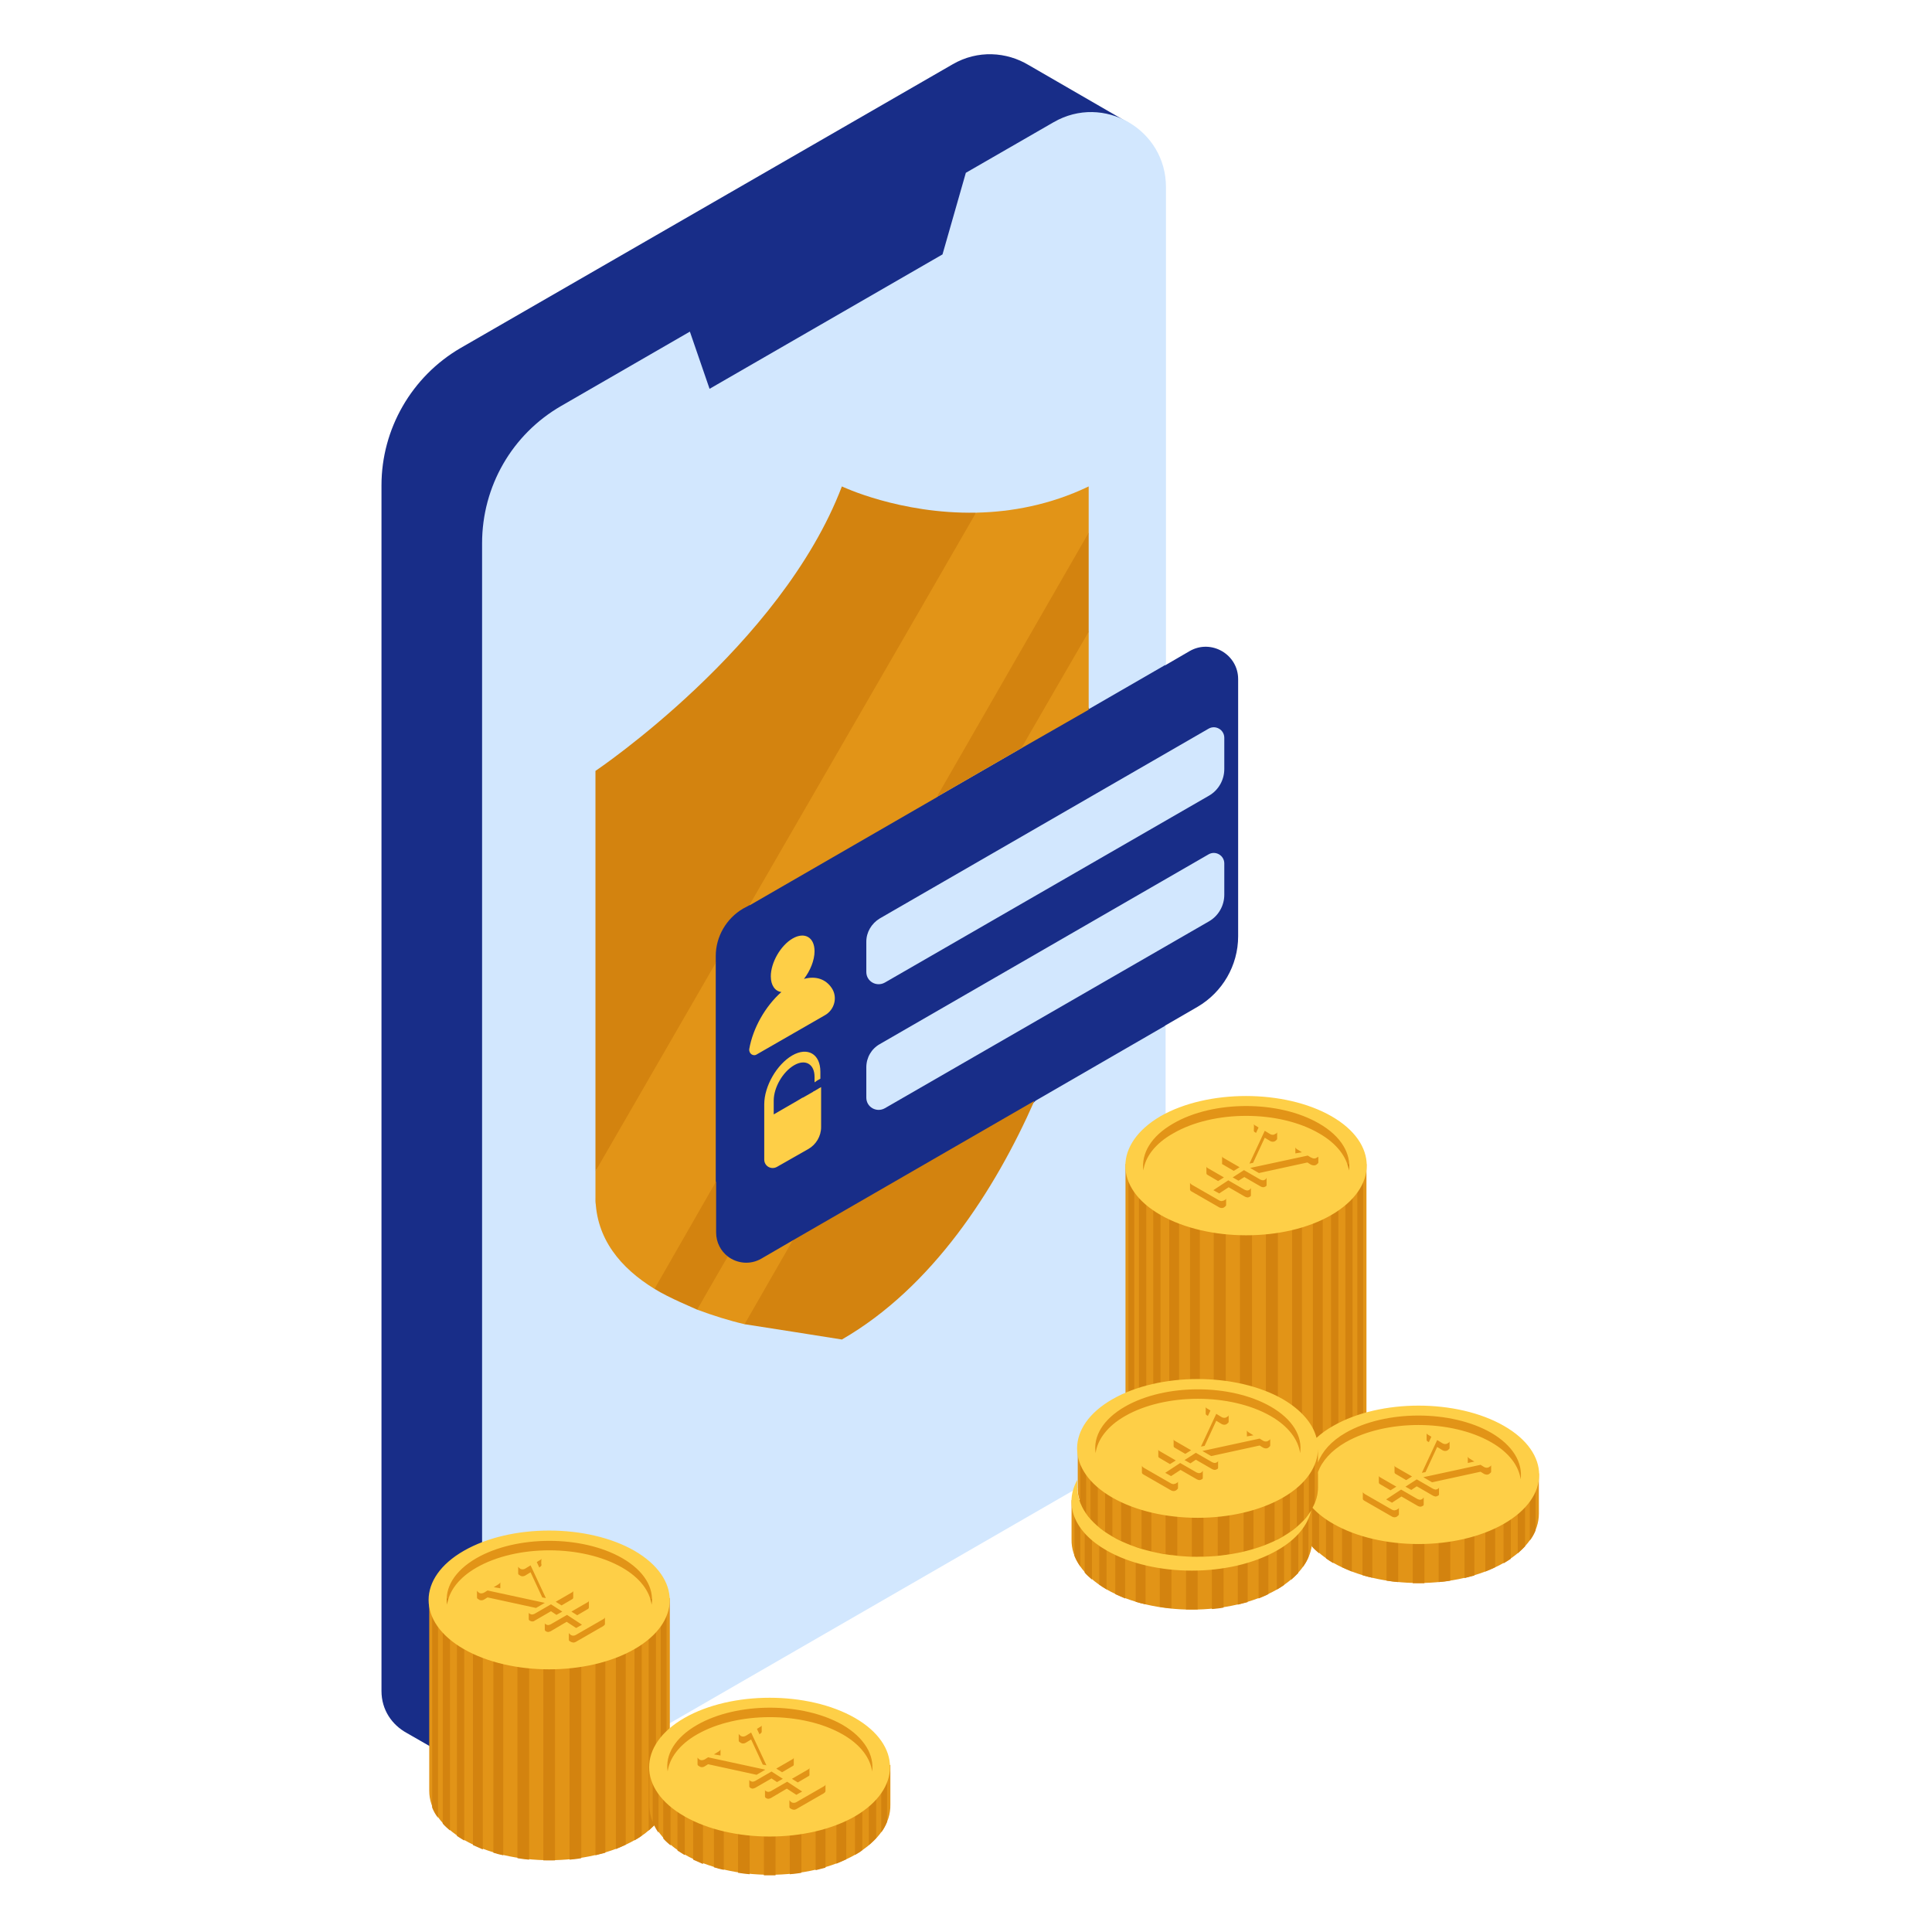
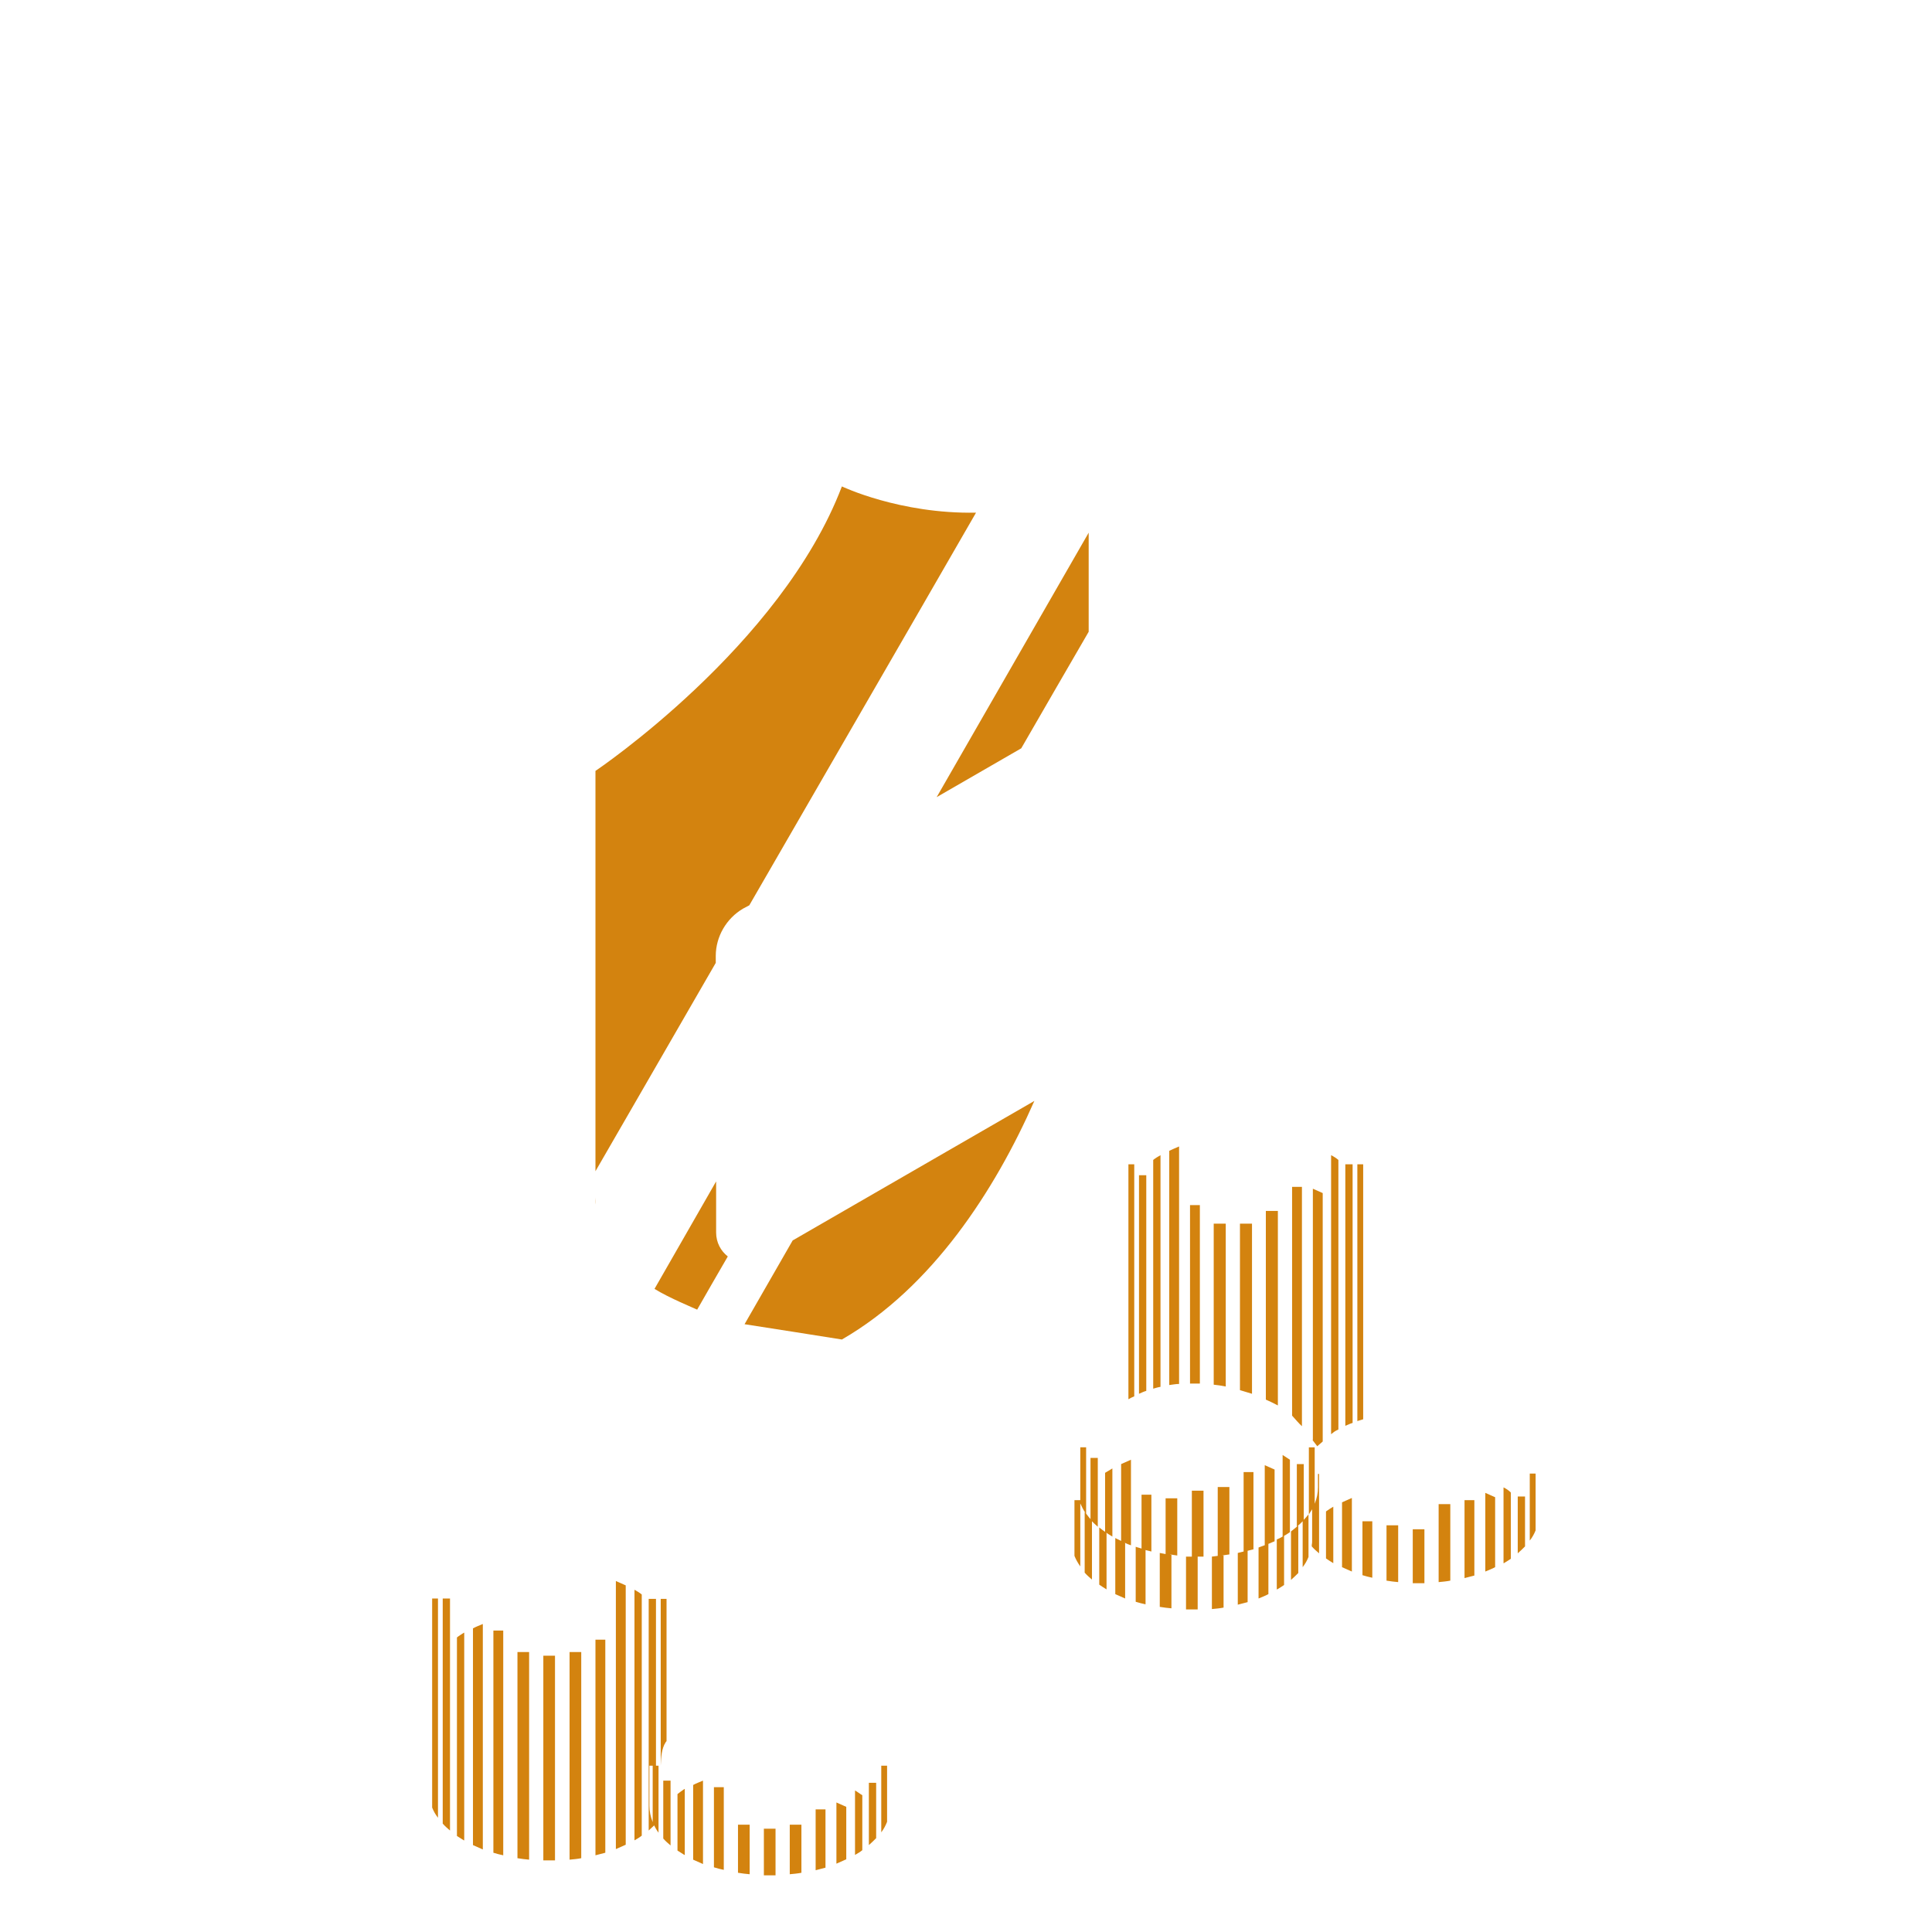
<svg xmlns="http://www.w3.org/2000/svg" width="1080" zoomAndPan="magnify" viewBox="0 0 810 810" height="1080" preserveAspectRatio="xMidYMid meet" version="1.0">
  <defs>
    <clipPath id="e3b7d72ce2">
-       <path d="M 159.832 22 L 520 22 L 520 751 L 159.832 751 Z M 159.832 22 " clip-rule="nonzero" />
-     </clipPath>
+       </clipPath>
  </defs>
  <g clip-path="url(#e3b7d72ce2)">
-     <path fill="#182d88" d="M 519.098 284.723 L 519.098 392.539 C 519.098 404.758 512.523 416.059 501.98 422.168 L 488.531 429.957 L 436.262 541.895 C 436.262 560.832 426.172 578.242 409.82 587.711 L 247.969 681.02 C 249.496 684.379 250.414 687.891 250.871 691.402 C 251.637 698.734 249.805 706.367 245.828 712.477 C 243.23 716.602 239.715 719.961 236.508 723.473 C 231.004 729.277 225.961 735.383 220.766 741.645 C 218.168 744.852 215.109 747.449 212.512 750.656 L 170.48 726.527 C 164.367 723.168 159.938 716.906 159.938 708.965 L 159.938 203.48 C 159.938 179.809 172.621 157.82 193.102 145.906 L 399.426 26.941 C 409.973 20.836 422.047 21.75 431.219 27.25 L 472.941 51.379 C 470.035 54.125 468.051 58.098 466.98 62.066 C 461.785 82.836 450.934 102.078 436.262 117.504 L 488.531 278.922 L 498.77 272.965 C 507.785 267.773 519.098 274.34 519.098 284.723 Z M 519.098 284.723 " fill-opacity="1" fill-rule="nonzero" />
-   </g>
-   <path fill="#d2e7fe" d="M 513.289 309.312 L 513.289 322.445 C 513.289 327.027 510.844 331.301 506.871 333.594 L 371 411.934 C 367.484 413.922 363.207 411.477 363.207 407.508 L 363.207 394.832 C 363.207 390.859 365.344 387.195 368.859 385.059 L 506.719 305.492 C 509.621 303.812 513.289 305.953 513.289 309.312 Z M 506.719 358.18 L 368.859 437.746 C 365.344 439.73 363.207 443.395 363.207 447.52 L 363.207 460.191 C 363.207 464.164 367.484 466.605 371 464.621 L 506.871 386.281 C 510.844 383.988 513.289 379.711 513.289 375.133 L 513.289 361.996 C 513.289 358.637 509.621 356.5 506.719 358.18 Z M 276.547 488.445 L 289.844 392.234 L 289.844 389.332 C 289.844 381.238 294.277 373.605 301.309 369.48 L 303.754 368.105 L 385.367 302.438 L 392.855 334.051 L 428.312 313.586 L 452.004 289.152 L 456.586 297.246 L 488.836 278.617 L 488.836 78.406 C 488.836 54.277 462.699 39.16 441.762 51.223 L 404.93 72.453 L 395.148 106.66 L 297.488 163.012 L 289.234 139.035 L 235.285 170.188 C 214.652 182.102 202.117 203.938 202.117 227.762 L 202.117 733.246 C 202.117 748.672 218.777 758.293 232.227 750.504 L 462.242 617.793 C 478.594 608.324 488.684 590.918 488.684 571.98 L 488.684 429.957 L 434.273 461.414 L 363.207 527.691 L 314.758 539.301 C 310.02 542.047 276.547 488.445 276.547 488.445 Z M 276.547 488.445 " fill-opacity="1" fill-rule="nonzero" />
-   <path fill="#e29417" d="M 645.184 617.793 L 645.184 634.594 C 645.184 642.074 640.293 649.559 630.512 655.211 C 610.797 666.512 578.703 666.512 558.988 655.211 C 555.32 653.07 552.262 650.629 549.969 648.031 C 549.051 654.75 544.16 661.164 535.449 666.355 C 515.734 677.66 483.641 677.66 463.922 666.355 C 453.988 660.555 449.098 653.07 449.25 645.434 L 449.25 628.941 L 452.613 628.941 C 452.004 627.109 451.695 625.277 451.852 623.293 L 451.852 606.645 L 459.031 593.359 C 460.41 592.137 468.66 588.777 471.871 587.25 L 471.871 488.141 L 480.734 478.977 C 482.418 477.602 486.543 471.492 488.684 470.273 C 508.398 458.973 536.367 458.055 556.082 469.355 C 558.07 470.578 564.031 478.367 565.559 479.742 L 572.895 487.988 L 572.895 594.43 C 592 589.391 615.992 592.445 631.887 601.453 C 633.875 602.676 636.168 605.73 637.848 606.953 Z M 368.25 739.812 C 368.402 734.012 363.816 729.43 359.387 725.762 C 356.785 723.473 354.035 721.184 350.98 719.5 C 343.184 715.227 334.016 714.613 325.148 714.004 C 320.105 713.699 315.062 713.395 310.172 714.309 C 306.961 714.922 303.906 715.836 301.004 716.906 C 296.57 718.434 292.137 719.809 288.012 722.25 C 285.262 723.777 282.816 725.914 280.828 728.207 L 280.828 670.176 L 275.172 662.691 C 273.492 661.316 271.352 655.211 269.211 654.141 C 249.496 642.84 216.332 640.703 196.77 652.004 C 194.781 653.223 189.738 658.57 188.211 659.945 L 179.957 670.176 L 179.957 750.809 C 179.957 758.293 184.848 765.773 194.629 771.426 C 214.344 782.727 246.441 782.727 266.156 771.426 C 269.52 769.594 272.117 767.453 274.41 765.164 C 276.703 769.746 280.98 774.02 287.094 777.535 C 306.809 788.836 338.906 788.836 358.621 777.535 C 368.555 771.73 373.445 764.246 373.293 756.613 L 373.293 739.965 L 368.402 739.965 C 368.25 740.117 368.25 739.965 368.25 739.812 Z M 456.434 203.938 C 440.234 211.727 423.883 214.629 409.363 214.934 C 322.703 268.844 309.254 326.414 314.301 379.559 L 392.855 334.203 L 438.246 276.02 L 456.434 223.484 C 456.434 211.422 456.434 203.938 456.434 203.938 Z M 274.41 540.367 L 292.289 530.746 L 300.086 495.469 L 300.086 403.688 C 295.957 382.766 279.605 374.98 274.258 384.141 C 257.293 413.461 253.777 484.016 249.648 491.043 C 249.648 495.316 249.648 498.984 249.648 502.035 C 249.805 519.293 260.195 531.664 274.41 540.367 Z M 456.434 264.871 C 451.086 261.207 440.539 273.73 436.262 280.906 C 431.062 289.918 424.645 308.242 428.16 313.738 L 456.434 297.551 C 456.434 286.559 456.434 275.41 456.434 264.871 Z M 312.16 555.18 L 348.383 542.66 L 332.332 520.059 L 319.191 527.691 C 314.453 530.441 308.949 529.68 305.129 526.777 C 300.238 526.32 295.957 529.984 293.973 533.344 C 291.527 537.465 289.844 546.02 292.289 549.074 C 298.863 551.516 305.586 553.652 312.16 555.18 Z M 312.16 555.18 " fill-opacity="1" fill-rule="nonzero" />
+     </g>
  <path fill="#d3830f" d="M 305.129 526.777 C 300.238 535.176 295.957 542.66 292.289 549.074 C 291.066 548.461 280.523 544.188 274.41 540.367 L 300.238 495.316 L 300.238 516.699 C 300.238 520.973 302.227 524.484 305.129 526.777 Z M 292.289 549.074 C 292.445 549.074 292.445 549.074 292.289 549.074 Z M 428.16 313.738 C 438.246 296.18 447.875 279.684 456.434 264.871 C 456.434 248.836 456.434 234.176 456.434 223.332 L 392.703 334.203 Z M 314.145 379.559 C 343.645 328.402 378.793 267.773 409.207 214.934 C 377.266 215.547 352.965 203.938 352.965 203.938 C 327.441 270.98 249.648 323.207 249.648 323.207 C 249.648 323.207 249.648 465.996 249.648 502.035 C 249.648 502.953 249.648 504.023 249.805 504.938 C 249.805 504.023 249.648 502.953 249.648 502.035 C 249.648 499.137 249.648 495.316 249.648 491.043 C 255 481.727 274.562 447.977 300.086 403.688 L 300.086 400.789 C 300.086 392.695 304.516 385.059 311.547 380.934 Z M 312.16 555.18 C 313.535 555.336 352.965 561.594 352.965 561.594 C 390.867 539.758 417.156 498.984 433.664 461.566 L 332.332 520.059 Z M 312.16 555.18 Z M 571.52 488.141 L 569.074 488.141 L 569.074 595.805 C 569.836 595.496 570.754 595.344 571.52 595.039 Z M 564.031 597.789 C 565.102 597.332 566.016 596.871 567.086 596.566 L 567.086 488.141 L 564.031 488.141 Z M 558.07 484.32 L 558.07 601.301 C 558.832 600.691 559.598 600.078 560.211 599.773 C 560.516 599.621 560.82 599.469 561.125 599.316 L 561.125 486.309 C 560.211 485.543 559.293 484.934 558.07 484.32 C 558.223 484.32 558.07 484.32 558.07 484.32 Z M 550.273 603.746 L 552.262 606.34 C 552.875 605.883 553.637 605.117 554.555 604.355 L 554.555 500.203 C 553.18 499.594 551.805 498.984 550.426 498.371 L 550.426 603.746 Z M 545.844 597.941 L 545.844 497.609 L 541.715 497.609 L 541.715 593.512 C 543.246 595.191 544.773 597.023 545.844 597.941 Z M 535.754 507.688 L 530.711 507.688 L 530.711 586.793 C 532.395 587.559 534.074 588.32 535.754 589.238 Z M 524.906 513.031 L 519.859 513.031 L 519.859 582.824 C 521.543 583.281 523.223 583.891 524.906 584.352 Z M 513.902 513.031 L 508.855 513.031 L 508.855 580.531 C 510.539 580.684 512.219 580.988 513.902 581.297 Z M 503.051 505.242 L 498.922 505.242 L 498.922 580.074 C 500.297 580.074 501.672 580.074 503.051 580.074 Z M 490.211 580.684 C 491.586 580.531 492.961 580.227 494.336 580.227 L 494.336 480.656 C 492.961 481.27 491.434 481.879 490.211 482.488 Z M 486.543 484.32 C 485.473 484.934 484.402 485.543 483.488 486.309 L 483.488 582.211 C 484.555 581.906 485.473 581.602 486.543 581.449 Z M 480.582 492.723 L 477.527 492.723 L 477.527 584.352 C 478.594 583.891 479.512 583.434 480.582 583.129 Z M 473.094 586.641 C 473.859 586.184 474.773 585.723 475.539 585.418 L 475.539 488.141 L 473.094 488.141 Z M 450.473 652.309 C 451.086 653.836 451.852 655.211 452.918 656.738 L 452.918 628.941 L 450.473 628.941 Z M 592.305 663.762 C 593.984 663.762 595.668 663.762 597.195 663.762 L 597.195 641.16 L 592.305 641.16 Z M 603.156 663.305 C 604.836 663.148 606.52 662.996 608.047 662.691 L 608.047 630.621 L 603.156 630.621 Z M 614.008 661.625 C 615.383 661.316 616.758 660.859 618.133 660.555 L 618.133 628.941 L 614.008 628.941 Z M 622.719 658.875 C 624.094 658.262 625.469 657.805 626.844 657.043 L 626.844 627.719 C 625.469 627.109 624.094 626.5 622.719 625.887 Z M 630.359 623.598 L 630.359 655.363 C 630.359 655.363 630.512 655.363 630.512 655.363 C 631.582 654.75 632.5 654.141 633.418 653.531 L 633.418 625.734 C 632.5 624.82 631.582 624.207 630.359 623.598 C 630.512 623.598 630.359 623.598 630.359 623.598 Z M 636.32 651.238 C 637.391 650.324 638.461 649.254 639.379 648.336 L 639.379 627.414 L 636.32 627.414 Z M 641.363 617.793 L 641.363 645.895 C 642.434 644.52 643.199 643.145 643.809 641.617 L 643.809 617.793 Z M 581.301 662.691 C 582.98 662.996 584.664 663.148 586.191 663.305 L 586.191 639.48 L 581.301 639.48 Z M 571.215 660.402 C 572.59 660.859 573.965 661.164 575.34 661.469 L 575.34 637.801 L 571.215 637.801 Z M 562.656 657.043 C 564.031 657.652 565.406 658.262 566.781 658.875 L 566.781 628.027 C 565.406 628.637 564.031 629.246 562.656 629.859 Z M 555.93 633.676 L 555.93 653.375 C 556.848 653.988 557.918 654.75 558.988 655.363 L 558.988 631.691 C 557.918 632.301 557 632.914 555.93 633.676 Z M 227.793 779.977 C 229.477 779.977 231.156 779.977 232.684 779.977 L 232.684 694.152 L 227.793 694.152 Z M 216.945 779.059 C 218.625 779.367 220.305 779.52 221.836 779.672 L 221.836 692.625 L 216.945 692.625 Z M 206.855 776.77 C 208.23 777.227 209.605 777.535 210.984 777.84 L 210.984 683.613 L 206.855 683.613 Z M 198.297 773.562 C 199.672 774.172 201.047 774.785 202.426 775.395 L 202.426 680.867 C 201.047 681.477 199.672 681.934 198.297 682.699 Z M 191.574 686.516 L 191.574 769.746 C 192.488 770.355 193.559 770.965 194.477 771.578 C 194.477 771.578 194.629 771.578 194.629 771.578 L 194.629 684.531 C 194.629 684.531 194.477 684.531 194.477 684.531 C 193.559 685.141 192.488 685.754 191.574 686.516 Z M 185.613 764.551 C 186.531 765.621 187.598 766.539 188.668 767.453 L 188.668 670.176 L 185.613 670.176 Z M 181.18 757.832 C 181.793 759.359 182.555 760.734 183.625 762.109 L 183.625 670.176 L 181.18 670.176 Z M 238.797 779.672 C 240.48 779.52 242.16 779.367 243.688 779.059 L 243.688 692.625 L 238.797 692.625 Z M 249.648 777.84 C 251.027 777.535 252.402 777.074 253.777 776.77 L 253.777 687.434 L 249.648 687.434 Z M 258.207 775.242 C 259.586 774.633 260.961 774.02 262.336 773.41 L 262.336 664.676 C 260.961 664.066 259.586 663.457 258.207 662.844 Z M 266.004 666.512 L 266.004 771.578 C 267.074 770.965 268.145 770.355 269.059 769.594 L 269.059 668.496 C 268.145 667.73 267.074 667.121 266.004 666.512 Z M 279.453 730.039 L 279.453 670.328 L 277.008 670.328 L 277.008 740.27 C 277.16 736.91 277.312 733.094 279.148 730.344 C 279.301 730.191 279.301 730.039 279.453 730.039 Z M 275.02 740.27 L 276.09 740.27 L 276.09 768.371 C 275.172 767.148 274.562 765.926 273.949 764.707 C 274.102 764.859 274.102 765.164 274.258 765.316 C 273.492 766.078 272.727 766.691 271.965 767.453 L 271.965 670.328 L 275.02 670.328 Z M 273.645 740.27 L 272.27 740.27 L 272.27 757.07 C 272.27 759.359 272.727 761.652 273.645 763.941 Z M 320.258 786.238 C 321.941 786.238 323.621 786.238 325.148 786.238 L 325.148 766.691 L 320.258 766.691 Z M 309.406 785.168 C 311.09 785.473 312.77 785.629 314.301 785.781 L 314.301 765.012 L 309.406 765.012 Z M 299.32 782.879 C 300.695 783.336 302.07 783.641 303.449 783.949 L 303.449 749.281 L 299.32 749.281 Z M 290.609 779.672 C 291.984 780.281 293.359 780.895 294.734 781.504 L 294.734 746.531 C 293.359 747.145 291.984 747.602 290.609 748.363 Z M 284.039 752.184 L 284.039 775.855 C 284.953 776.465 286.023 777.074 286.941 777.688 C 286.941 777.688 287.094 777.688 287.094 777.688 L 287.094 750.043 C 287.094 750.043 286.941 750.043 286.941 750.043 C 285.871 750.809 284.953 751.418 284.039 752.184 Z M 278.078 770.812 C 278.992 771.883 280.062 772.801 281.133 773.715 L 281.133 746.531 L 278.078 746.531 Z M 331.109 785.781 C 332.793 785.629 334.473 785.473 336 785.168 L 336 765.012 L 331.109 765.012 Z M 341.961 784.102 C 343.336 783.793 344.711 783.336 346.09 783.031 L 346.09 758.598 L 341.961 758.598 Z M 350.672 781.352 C 352.051 780.742 353.426 780.129 354.801 779.52 L 354.801 757.527 C 353.426 756.918 352.051 756.305 350.672 755.695 Z M 358.469 750.656 L 358.469 777.688 C 359.539 777.074 360.609 776.465 361.523 775.699 L 361.523 752.641 C 360.453 752.031 359.539 751.266 358.469 750.656 Z M 364.277 773.562 C 365.344 772.648 366.414 771.578 367.332 770.66 L 367.332 747.449 L 364.277 747.449 Z M 369.473 768.219 C 370.543 766.844 371.305 765.316 371.918 763.789 L 371.918 740.27 L 369.473 740.27 Z M 552.566 623.598 C 552.566 625.887 552.109 628.18 551.191 630.469 L 551.191 606.801 L 548.746 606.801 L 548.746 634.898 C 549.207 634.133 549.664 633.523 550.121 632.762 L 550.121 645.895 C 550.121 646.504 550.121 647.117 549.969 647.727 L 549.969 648.336 C 550.887 649.406 551.957 650.324 553.027 651.238 L 553.027 617.945 L 552.566 617.945 Z M 499.688 652.613 C 498.922 652.613 498.004 652.613 497.242 652.613 L 497.242 674.758 C 498.922 674.758 500.605 674.758 502.133 674.758 L 502.133 652.613 C 501.672 652.613 501.367 652.613 500.91 652.613 C 502.133 652.613 503.355 652.613 504.578 652.613 L 504.578 624.973 L 499.688 624.973 Z M 510.539 652.309 C 509.773 652.461 508.855 652.461 508.094 652.613 L 508.094 674.605 C 509.773 674.453 511.453 674.297 512.984 673.992 L 512.984 652.156 C 512.832 652.156 512.523 652.156 512.219 652.156 C 513.289 652.004 514.359 651.848 515.43 651.695 L 515.43 623.445 L 510.539 623.445 Z M 521.391 650.477 C 520.625 650.629 519.707 650.934 518.945 651.086 L 518.945 672.77 C 520.32 672.465 521.695 672.008 523.07 671.703 L 523.07 650.168 C 523.836 650.016 524.75 649.711 525.516 649.559 L 525.516 617.184 L 521.391 617.184 Z M 530.102 647.879 C 529.336 648.184 528.418 648.488 527.656 648.797 L 527.656 670.176 C 529.031 669.562 530.406 669.105 531.781 668.344 L 531.781 647.27 C 532.699 646.961 533.465 646.504 534.379 646.199 L 534.379 616.113 C 533.004 615.504 531.629 614.895 530.254 614.281 L 530.254 647.879 Z M 537.742 610.004 L 537.742 644.215 C 536.977 644.672 536.062 645.129 535.297 645.434 L 535.297 666.355 C 535.297 666.355 535.449 666.355 535.449 666.355 C 536.52 665.746 537.438 665.137 538.355 664.523 L 538.355 643.91 C 539.27 643.449 540.035 642.84 540.801 642.383 L 540.801 611.992 C 539.883 611.379 538.965 610.77 537.742 610.004 C 537.895 610.004 537.742 610.004 537.742 610.004 Z M 546.758 613.824 L 543.703 613.824 L 543.703 640.09 C 542.938 640.703 542.176 641.312 541.258 642.074 L 541.258 662.387 C 542.328 661.469 543.398 660.402 544.312 659.484 L 544.312 639.633 C 544.16 639.785 544.008 639.938 543.703 640.09 C 544.621 639.328 545.535 638.41 546.301 637.648 C 546.301 637.648 546.148 637.801 546.148 637.801 L 546.148 657.043 C 547.219 655.668 547.98 654.293 548.594 652.766 L 548.594 634.898 C 547.984 635.66 547.371 636.426 546.605 637.188 L 546.605 613.824 Z M 488.684 651.543 C 487.918 651.391 487 651.238 486.238 651.086 L 486.238 673.688 C 487.918 673.992 489.602 674.145 491.129 674.297 L 491.129 651.848 C 490.977 651.848 490.668 651.848 490.516 651.695 C 491.586 651.848 492.504 652.004 493.574 652.156 L 493.574 628.18 L 488.684 628.18 Z M 478.594 649.254 C 477.832 648.949 476.914 648.797 476.148 648.488 L 476.148 671.551 C 477.527 672.008 478.902 672.312 480.277 672.617 L 480.277 649.863 C 481.039 650.016 481.957 650.324 482.723 650.477 L 482.723 626.652 L 478.594 626.652 Z M 470.035 646.047 C 469.273 645.59 468.355 645.281 467.59 644.824 L 467.59 668.344 C 468.969 668.953 470.344 669.562 471.719 670.176 L 471.719 646.961 C 471.719 646.961 471.566 646.961 471.566 646.809 C 472.48 647.27 473.246 647.574 474.164 647.879 L 474.164 611.992 C 472.789 612.602 471.414 613.211 470.035 613.824 Z M 463.312 617.488 L 463.312 642.23 C 462.395 641.617 461.633 641.008 460.867 640.395 L 460.867 664.371 C 461.785 664.984 462.855 665.746 463.922 666.355 L 463.922 642.688 C 463.922 642.688 463.77 642.688 463.77 642.535 C 464.535 643.145 465.453 643.602 466.367 644.215 L 466.367 615.656 C 465.301 616.266 464.383 616.879 463.312 617.488 Z M 457.352 637.035 C 456.586 636.273 455.977 635.355 455.363 634.594 L 455.363 606.797 L 452.918 606.797 L 452.918 630.316 C 453.531 631.691 454.141 632.914 455.059 634.289 C 455.059 634.133 454.906 634.133 454.754 633.98 L 454.754 659.332 C 455.672 660.402 456.742 661.316 457.809 662.234 L 457.809 637.801 C 457.809 637.801 457.809 637.648 457.656 637.648 C 458.422 638.41 459.34 639.328 460.254 640.09 L 460.254 611.227 L 457.199 611.227 L 457.199 637.035 Z M 457.352 637.035 " fill-opacity="1" fill-rule="nonzero" />
-   <path fill="#fecf47" d="M 314.145 439.73 C 315.676 431.023 320.871 421.863 327.594 415.906 C 324.996 415.602 323.164 413.156 323.164 409.34 C 323.164 403.535 327.289 396.359 332.332 393.457 C 337.375 390.555 341.504 393 341.504 398.801 C 341.504 402.621 339.668 407.047 337.07 410.41 C 342.113 409.035 346.242 410.562 348.688 414.227 C 351.285 418.043 349.91 423.391 345.781 425.68 L 317.355 442.02 C 315.828 443.09 313.84 441.715 314.145 439.73 Z M 343.949 452.254 L 343.949 449.352 C 343.949 441.867 338.598 438.812 332.18 442.477 C 325.609 446.297 320.414 455.461 320.414 462.941 L 320.414 486.156 C 320.414 488.902 323.316 490.582 325.762 489.207 L 338.906 481.727 C 342.113 479.895 344.254 476.383 344.254 472.562 L 344.254 455.766 C 343.488 456.223 342.574 456.68 341.656 457.293 L 341.043 457.598 C 341.043 457.598 340.891 457.598 340.891 457.75 L 336.613 460.191 C 336.613 460.191 336.613 460.191 336.461 460.191 L 334.168 461.566 L 324.387 467.219 L 324.387 461.414 C 324.387 455.918 328.207 449.352 332.945 446.602 C 337.684 443.852 341.504 446.145 341.504 451.488 L 341.504 453.777 C 342.113 453.32 343.031 452.711 343.949 452.254 Z M 266.004 691.402 C 246.289 702.703 214.191 702.703 194.477 691.402 C 174.762 680.102 174.762 661.469 194.477 650.168 C 214.191 638.867 246.289 638.867 266.004 650.168 C 285.719 661.625 285.719 680.102 266.004 691.402 Z M 204.41 669.719 L 224.738 674.145 L 228.406 672.008 L 204.41 666.816 L 203.188 667.578 C 202.73 667.883 202.117 668.039 201.812 668.039 C 201.355 668.039 200.895 667.883 200.59 667.578 C 200.285 667.273 199.98 667.121 199.98 666.816 L 199.98 669.719 C 199.98 670.023 200.133 670.328 200.59 670.48 C 200.895 670.785 201.355 670.938 201.812 670.938 C 202.27 670.938 202.73 670.785 203.188 670.48 Z M 209.762 665.898 L 209.762 663.305 C 209.762 663.609 209.453 663.914 208.996 664.219 L 207.008 665.441 Z M 227.031 653.531 C 226.879 653.684 226.727 653.988 226.266 654.141 L 225.043 654.902 L 226.113 657.195 L 226.266 657.043 C 226.727 656.738 227.031 656.43 227.031 656.125 C 227.031 656.125 227.031 655.973 227.031 655.973 C 226.879 656.125 226.879 654.141 227.031 653.531 Z M 222.445 656.277 L 220.457 657.5 C 220 657.805 219.543 657.957 219.082 657.957 C 218.625 657.957 218.168 657.805 217.859 657.5 C 217.555 657.195 217.25 657.043 217.25 656.738 L 217.25 659.637 C 217.25 659.945 217.402 660.25 217.859 660.402 C 218.168 660.707 218.625 660.859 219.082 660.859 C 219.543 660.859 220 660.707 220.457 660.402 L 222.445 659.18 L 227.336 669.719 L 228.863 670.023 Z M 224.125 679.492 L 231.004 675.52 L 233.297 677.047 L 235.742 675.672 L 231.004 672.617 L 224.125 676.59 C 223.82 676.742 223.363 676.895 223.059 676.895 C 222.75 676.895 222.445 676.742 222.141 676.59 C 221.836 676.438 221.68 676.285 221.68 675.977 L 221.68 678.879 C 221.68 679.031 221.836 679.34 222.141 679.492 C 222.445 679.645 222.75 679.797 223.059 679.797 C 223.363 679.797 223.82 679.797 224.125 679.492 Z M 240.328 666.969 C 240.328 667.121 240.176 667.426 239.867 667.578 L 232.992 671.551 L 235.438 673.078 L 239.867 670.48 C 240.176 670.328 240.328 670.023 240.328 669.871 Z M 239.562 675.672 L 242.008 677.199 L 246.441 674.605 C 246.746 674.453 246.898 674.145 246.898 673.992 L 246.898 671.09 C 246.898 671.246 246.746 671.551 246.441 671.703 Z M 237.574 679.949 L 241.551 682.547 L 243.996 681.172 L 237.73 677.047 L 230.852 681.02 C 230.547 681.172 230.086 681.324 229.781 681.324 C 229.477 681.324 229.172 681.172 228.863 681.02 C 228.559 680.867 228.406 680.711 228.406 680.406 L 228.406 683.309 C 228.406 683.461 228.559 683.766 228.863 683.918 C 229.172 684.07 229.477 684.227 229.781 684.227 C 230.086 684.227 230.395 684.07 230.852 683.918 Z M 253.625 677.965 C 253.625 678.27 253.473 678.574 252.859 678.879 L 241.703 685.293 C 241.242 685.598 240.785 685.754 240.328 685.754 C 239.867 685.754 239.41 685.598 239.105 685.293 C 238.797 684.988 238.492 684.836 238.492 684.531 L 238.492 687.434 C 238.492 687.738 238.645 688.043 239.105 688.195 C 239.41 688.5 239.867 688.5 240.328 688.652 C 240.785 688.652 241.242 688.5 241.703 688.195 L 252.859 681.781 C 253.316 681.477 253.625 681.172 253.625 680.867 Z M 260.809 653.223 C 243.996 643.602 216.637 643.602 199.824 653.223 C 190.504 658.57 186.375 665.746 187.445 672.77 C 188.211 667.121 192.336 661.469 199.824 657.195 C 216.637 647.574 243.996 647.574 260.809 657.195 C 268.297 661.469 272.422 667.121 273.188 672.77 C 274.258 665.746 270.129 658.57 260.809 653.223 Z M 358.469 761.5 C 338.754 772.801 306.656 772.801 286.941 761.5 C 267.227 750.199 267.227 731.566 286.941 720.266 C 306.656 708.965 338.754 708.965 358.469 720.266 C 378.031 731.566 378.031 750.043 358.469 761.5 Z M 296.875 739.66 L 317.203 744.09 L 320.871 741.949 L 296.875 736.758 L 295.652 737.523 C 295.195 737.828 294.582 737.98 294.277 737.98 C 293.82 737.98 293.359 737.828 293.055 737.523 C 292.75 737.215 292.445 737.062 292.445 736.758 L 292.445 739.66 C 292.445 739.965 292.598 740.27 293.055 740.422 C 293.359 740.73 293.82 740.883 294.277 740.883 C 294.734 740.883 295.195 740.73 295.652 740.422 Z M 302.07 735.996 L 302.07 733.398 C 302.07 733.703 301.766 734.012 301.309 734.316 L 299.32 735.535 Z M 319.344 723.473 C 319.191 723.625 319.035 723.93 318.578 724.082 L 317.355 724.848 L 318.426 727.137 L 318.578 726.984 C 319.035 726.68 319.344 726.375 319.344 726.07 C 319.344 726.07 319.344 725.914 319.344 725.914 C 319.344 726.07 319.344 724.082 319.344 723.473 Z M 314.91 726.375 L 312.922 727.598 C 312.465 727.902 312.008 728.055 311.547 728.055 C 311.09 728.055 310.629 727.902 310.324 727.598 C 310.02 727.289 309.715 727.137 309.715 726.832 L 309.715 729.734 C 309.715 730.039 309.867 730.344 310.324 730.496 C 310.629 730.805 311.09 730.957 311.547 730.957 C 312.008 730.957 312.465 730.801 312.922 730.496 L 314.91 729.277 L 319.801 739.812 L 321.328 740.117 Z M 316.59 749.586 L 323.469 745.617 L 325.762 747.145 L 328.207 745.77 L 323.469 742.715 L 316.59 746.684 C 316.285 746.836 315.828 746.992 315.523 746.992 C 315.215 746.992 314.91 746.836 314.605 746.684 C 314.301 746.531 314.145 746.379 314.145 746.074 L 314.145 748.977 C 314.145 749.129 314.301 749.434 314.605 749.586 C 314.91 749.738 315.215 749.891 315.523 749.891 C 315.828 749.891 316.133 749.738 316.59 749.586 Z M 332.793 739.812 L 332.793 736.91 C 332.793 737.062 332.641 737.371 332.332 737.523 L 325.457 741.492 L 327.902 743.02 L 332.332 740.422 C 332.641 740.27 332.793 740.117 332.793 739.812 Z M 339.363 744.09 L 339.363 741.188 C 339.363 741.34 339.211 741.645 338.906 741.797 L 332.027 745.77 L 334.473 747.297 L 338.906 744.699 C 339.211 744.547 339.363 744.395 339.363 744.09 Z M 329.887 749.891 L 333.863 752.488 L 336.309 751.113 L 330.039 746.992 L 323.164 750.961 C 322.859 751.113 322.398 751.266 322.094 751.266 C 321.789 751.266 321.48 751.113 321.176 750.961 C 320.871 750.809 320.719 750.656 320.719 750.352 L 320.719 753.25 C 320.719 753.406 320.871 753.711 321.176 753.863 C 321.48 754.016 321.789 754.168 322.094 754.168 C 322.398 754.168 322.703 754.016 323.164 753.863 Z M 346.09 748.059 C 346.09 748.363 345.934 748.672 345.324 748.977 L 334.168 755.391 C 333.707 755.695 333.25 755.848 332.793 755.848 C 332.332 755.848 331.875 755.695 331.57 755.391 C 331.262 755.086 330.957 754.934 330.957 754.625 L 330.957 757.527 C 330.957 757.832 331.109 758.137 331.57 758.293 C 331.875 758.598 332.332 758.598 332.793 758.75 C 333.25 758.75 333.707 758.598 334.168 758.293 L 345.324 751.879 C 345.781 751.57 346.09 751.266 346.09 750.961 Z M 353.273 723.168 C 336.461 713.547 309.102 713.547 292.289 723.168 C 282.969 728.512 278.84 735.691 279.91 742.715 C 280.676 737.062 284.801 731.414 292.289 727.137 C 309.102 717.516 336.461 717.516 353.273 727.137 C 360.762 731.414 364.887 737.062 365.652 742.715 C 366.566 735.844 362.441 728.512 353.273 723.168 Z M 537.895 644.215 C 518.18 655.516 486.086 655.516 466.367 644.215 C 456.434 638.41 451.543 630.926 451.695 623.293 L 451.695 620.391 C 446.043 630.469 450.016 642.074 463.922 650.016 C 483.641 661.316 515.734 661.316 535.449 650.016 C 543.551 645.434 548.289 639.48 549.664 633.371 C 547.219 637.34 543.398 641.008 537.895 644.215 Z M 630.512 638.867 C 610.797 650.168 578.703 650.168 558.988 638.867 C 555.473 636.883 552.566 634.594 550.273 632.148 C 551.805 629.402 552.566 626.5 552.566 623.598 L 552.566 617.184 C 554.25 612.602 558.07 608.172 564.184 604.66 C 580.996 595.039 608.352 595.039 625.164 604.66 C 632.652 608.938 636.777 614.586 637.543 620.238 C 638.461 613.211 634.332 606.035 625.164 600.691 C 608.352 591.07 580.996 591.07 564.184 600.691 C 558.07 604.203 554.25 608.633 552.566 613.211 L 552.566 606.645 C 552.566 606.801 552.566 606.953 552.566 607.258 C 552.566 614.738 547.676 622.223 537.895 627.875 C 518.18 639.176 486.086 639.176 466.367 627.875 C 446.652 616.574 446.652 597.941 466.367 586.641 C 486.086 575.34 518.18 575.34 537.895 586.641 C 545.691 591.223 550.43 596.871 551.957 602.828 C 553.941 600.996 556.234 599.316 558.988 597.789 C 578.703 586.488 610.797 586.488 630.512 597.789 C 650.23 609.09 650.23 627.566 630.512 638.867 Z M 493.879 621 C 493.879 621.309 493.727 621.613 493.27 621.766 C 492.961 622.07 492.504 622.07 492.047 622.223 C 491.586 622.223 491.129 622.07 490.668 621.766 L 479.512 615.352 C 479.055 615.047 478.75 614.738 478.75 614.434 L 478.75 617.336 C 478.75 617.641 478.902 617.945 479.512 618.254 L 490.668 624.668 C 491.129 624.973 491.586 625.125 492.047 625.125 C 492.504 625.125 492.961 624.973 493.27 624.668 C 493.574 624.359 493.879 624.207 493.879 623.902 Z M 486.086 608.324 C 485.777 608.172 485.625 607.867 485.625 607.715 L 485.625 610.617 C 485.625 610.77 485.777 611.074 486.086 611.227 L 490.516 613.824 L 492.961 612.297 Z M 492.504 606.953 L 496.938 609.547 L 499.383 608.02 L 492.504 604.051 C 492.199 603.898 492.047 603.594 492.047 603.438 L 492.047 606.34 C 492.047 606.492 492.199 606.801 492.504 606.953 Z M 504.117 616.727 C 504.117 616.879 503.965 617.184 503.66 617.336 C 503.355 617.488 503.051 617.641 502.742 617.641 C 502.438 617.641 502.133 617.488 501.672 617.336 L 494.797 613.367 L 488.531 617.488 L 490.977 618.863 L 494.949 616.266 L 501.828 620.238 C 502.133 620.391 502.59 620.543 502.895 620.543 C 503.203 620.543 503.508 620.391 503.812 620.238 C 504.117 620.086 504.273 619.934 504.273 619.625 L 504.273 616.727 Z M 510.691 612.449 C 510.691 612.602 510.539 612.906 510.23 613.059 C 509.926 613.211 509.621 613.367 509.316 613.367 C 509.008 613.367 508.703 613.211 508.246 613.059 L 501.367 609.09 L 496.629 612.145 L 499.074 613.52 L 501.367 611.992 L 508.246 615.961 C 508.551 616.113 509.008 616.266 509.316 616.266 C 509.621 616.266 509.926 616.113 510.23 615.961 C 510.539 615.809 510.691 615.656 510.691 615.352 Z M 505.496 592.598 C 505.496 592.598 505.496 592.75 505.496 592.598 C 505.496 593.055 505.648 593.207 506.258 593.512 L 506.41 593.664 L 507.48 591.375 L 506.258 590.609 C 505.801 590.457 505.648 590.152 505.496 590 C 505.496 590.609 505.496 592.598 505.496 592.598 Z M 503.508 606.492 L 505.035 606.188 L 509.926 595.652 L 511.914 596.871 C 512.371 597.18 512.832 597.332 513.289 597.332 C 513.746 597.332 514.207 597.18 514.512 596.871 C 514.816 596.566 515.121 596.414 515.121 596.109 L 515.121 593.207 C 515.121 593.512 514.969 593.816 514.512 593.973 C 514.207 594.277 513.746 594.43 513.289 594.43 C 512.832 594.43 512.371 594.277 511.914 593.973 L 509.926 592.75 Z M 532.547 603.133 C 532.547 603.438 532.395 603.746 531.934 603.898 C 531.629 604.203 531.172 604.355 530.711 604.355 C 530.254 604.355 529.797 604.203 529.336 603.898 L 528.113 603.133 L 504.117 608.324 L 507.785 610.465 L 528.113 606.035 L 529.336 606.801 C 529.797 607.105 530.406 607.258 530.711 607.258 C 531.172 607.258 531.629 607.105 531.934 606.801 C 532.242 606.492 532.547 606.34 532.547 606.035 Z M 525.516 601.758 L 523.527 600.539 C 523.07 600.23 522.766 599.926 522.766 599.621 L 522.766 602.219 Z M 532.699 589.695 C 515.887 580.074 488.531 580.074 471.719 589.695 C 462.395 595.039 458.27 602.219 459.34 609.242 C 460.102 603.59 464.23 597.941 471.719 593.664 C 488.531 584.043 515.887 584.043 532.699 593.664 C 540.188 597.941 544.312 603.59 545.078 609.242 C 546.148 602.219 542.023 595.039 532.699 589.695 Z M 615.383 613.367 L 618.133 612.754 L 616.148 611.531 C 615.688 611.227 615.383 610.922 615.383 610.617 Z M 598.113 603.594 C 598.113 603.746 598.113 603.746 598.113 603.594 C 598.113 604.051 598.266 604.203 598.875 604.508 L 599.027 604.66 L 600.098 602.371 L 598.875 601.605 C 598.418 601.453 598.266 601.148 598.113 600.996 C 598.113 601.605 598.113 603.594 598.113 603.594 Z M 596.125 617.488 L 597.652 617.184 L 602.543 606.645 L 604.531 607.867 C 604.988 608.172 605.449 608.324 605.906 608.324 C 606.363 608.324 606.824 608.172 607.129 607.867 C 607.434 607.562 607.742 607.41 607.742 607.105 L 607.742 604.203 C 607.742 604.508 607.586 604.812 607.129 604.965 C 606.824 605.273 606.363 605.426 605.906 605.426 C 605.449 605.426 604.988 605.273 604.531 604.965 L 602.543 603.746 Z M 584.664 617.336 C 584.664 617.488 584.816 617.793 585.121 617.945 L 589.555 620.543 L 592 619.016 L 585.121 615.047 C 584.816 614.895 584.664 614.586 584.664 614.434 Z M 578.09 621.613 C 578.09 621.766 578.242 622.07 578.551 622.223 L 582.98 624.82 L 585.426 623.293 L 578.551 619.32 C 578.242 619.168 578.09 618.863 578.09 618.711 Z M 586.496 631.996 C 586.496 632.301 586.344 632.609 585.887 632.762 C 585.578 633.066 585.121 633.066 584.664 633.219 C 584.203 633.219 583.746 633.066 583.289 632.762 L 572.129 626.348 C 571.672 626.039 571.367 625.734 571.367 625.43 L 571.367 628.332 C 571.367 628.637 571.52 628.941 572.129 629.246 L 583.289 635.66 C 583.746 635.969 584.203 636.121 584.664 636.121 C 585.121 636.121 585.578 635.969 585.887 635.66 C 586.191 635.355 586.496 635.203 586.496 634.898 Z M 596.738 627.875 C 596.738 628.027 596.582 628.332 596.277 628.484 C 595.973 628.637 595.668 628.789 595.359 628.789 C 595.055 628.789 594.75 628.637 594.293 628.484 L 587.414 624.512 L 581.148 628.637 L 583.594 630.012 L 587.566 627.414 L 594.445 631.387 C 594.75 631.539 595.207 631.691 595.516 631.691 C 595.82 631.691 596.125 631.539 596.43 631.387 C 596.738 631.234 596.891 631.082 596.891 630.773 L 596.891 627.875 Z M 603.309 623.598 C 603.309 623.75 603.156 624.055 602.852 624.207 C 602.543 624.359 602.238 624.516 601.934 624.516 C 601.629 624.516 601.32 624.359 600.863 624.207 L 593.984 620.238 L 589.246 623.293 L 591.691 624.668 L 593.984 623.141 L 600.863 627.109 C 601.168 627.262 601.629 627.414 601.934 627.414 C 602.238 627.414 602.543 627.262 602.852 627.109 C 603.156 626.957 603.309 626.805 603.309 626.5 Z M 625.164 614.129 C 625.164 614.434 625.012 614.738 624.551 614.895 C 624.246 615.199 623.789 615.352 623.328 615.352 C 622.871 615.352 622.414 615.199 621.953 614.895 L 620.73 614.129 L 596.738 619.32 L 600.406 621.461 L 620.73 617.031 L 621.953 617.793 C 622.414 618.102 623.023 618.254 623.328 618.254 C 623.789 618.254 624.246 618.102 624.551 617.793 C 624.859 617.488 625.164 617.336 625.164 617.031 Z M 486.543 467.98 C 506.258 456.68 538.508 456.68 558.223 467.98 C 577.938 479.281 577.938 497.914 558.223 509.367 C 538.508 520.82 506.258 520.668 486.543 509.367 C 466.828 498.066 466.98 479.434 486.543 467.98 Z M 514.055 502.344 C 514.055 502.648 513.898 502.953 513.441 503.105 C 513.137 503.41 512.676 503.41 512.219 503.562 C 511.762 503.562 511.301 503.41 510.844 503.105 L 499.688 496.691 C 499.227 496.387 498.922 496.082 498.922 495.777 L 498.922 498.676 C 498.922 498.984 499.074 499.289 499.688 499.594 L 510.844 506.008 C 511.301 506.312 511.762 506.465 512.219 506.465 C 512.676 506.465 513.137 506.312 513.441 506.008 C 513.746 505.703 514.055 505.551 514.055 505.242 Z M 506.258 489.668 C 505.953 489.516 505.801 489.207 505.801 489.055 L 505.801 491.957 C 505.801 492.109 505.953 492.414 506.258 492.57 L 510.691 495.164 L 513.137 493.637 Z M 512.832 488.293 L 517.262 490.891 L 519.707 489.363 L 512.832 485.391 C 512.523 485.238 512.371 484.934 512.371 484.781 L 512.371 487.684 C 512.219 487.836 512.371 488.141 512.832 488.293 Z M 524.293 498.219 C 524.293 498.371 524.141 498.676 523.836 498.828 C 523.527 498.984 523.223 499.137 522.918 499.137 C 522.613 499.137 522.305 498.984 521.848 498.828 L 514.969 494.859 L 508.703 498.984 L 511.148 500.355 L 515.121 497.762 L 522 501.73 C 522.305 501.883 522.766 502.035 523.07 502.035 C 523.375 502.035 523.684 501.883 523.988 501.73 C 524.293 501.578 524.445 501.426 524.445 501.121 L 524.445 498.219 Z M 530.863 493.941 C 530.863 494.098 530.711 494.402 530.406 494.555 C 530.102 494.707 529.797 494.859 529.488 494.859 C 529.184 494.859 528.879 494.707 528.418 494.555 L 521.543 490.582 L 516.805 493.637 L 519.25 495.012 L 521.695 493.484 L 528.574 497.457 C 528.879 497.609 529.336 497.762 529.641 497.762 C 529.949 497.762 530.254 497.609 530.559 497.457 C 530.863 497.301 531.02 497.148 531.02 496.844 L 531.02 493.941 Z M 525.668 473.938 C 525.668 473.938 525.668 474.09 525.668 473.938 C 525.668 474.395 525.82 474.547 526.434 474.855 L 526.586 475.008 L 527.656 472.715 L 526.434 471.953 C 525.973 471.801 525.82 471.492 525.668 471.34 C 525.82 471.953 525.668 473.938 525.668 473.938 Z M 523.836 487.836 L 525.363 487.527 L 530.254 476.992 L 532.242 478.215 C 532.699 478.52 533.156 478.672 533.617 478.672 C 534.074 478.672 534.531 478.52 534.84 478.215 C 535.145 477.906 535.449 477.754 535.449 477.449 L 535.449 474.547 C 535.449 474.855 535.297 475.16 534.84 475.312 C 534.379 475.617 534.074 475.77 533.617 475.77 C 533.156 475.77 532.699 475.617 532.242 475.312 L 530.254 474.09 Z M 552.875 484.477 C 552.875 484.781 552.719 485.086 552.262 485.238 C 551.805 485.543 551.496 485.695 551.039 485.695 C 550.582 485.695 550.121 485.543 549.512 485.238 L 548.289 484.477 L 524.141 489.668 L 527.809 491.805 L 548.137 487.375 L 549.359 488.141 C 549.816 488.445 550.43 488.598 550.887 488.598 C 551.344 488.598 551.805 488.445 552.109 488.141 C 552.414 487.836 552.719 487.684 552.719 487.375 L 552.719 484.477 Z M 545.844 483.102 L 543.855 481.879 C 543.398 481.574 543.09 481.27 543.09 480.961 L 543.09 483.559 Z M 479.359 490.734 C 480.125 485.086 484.25 479.434 491.891 475.16 C 508.703 465.387 536.215 465.387 553.027 475.16 C 560.516 479.434 564.641 485.086 565.559 490.734 C 566.477 483.711 562.348 476.383 553.027 471.035 C 536.215 461.262 508.703 461.262 491.891 471.035 C 482.57 476.383 478.441 483.559 479.359 490.734 Z M 479.359 490.734 " fill-opacity="1" fill-rule="nonzero" />
</svg>